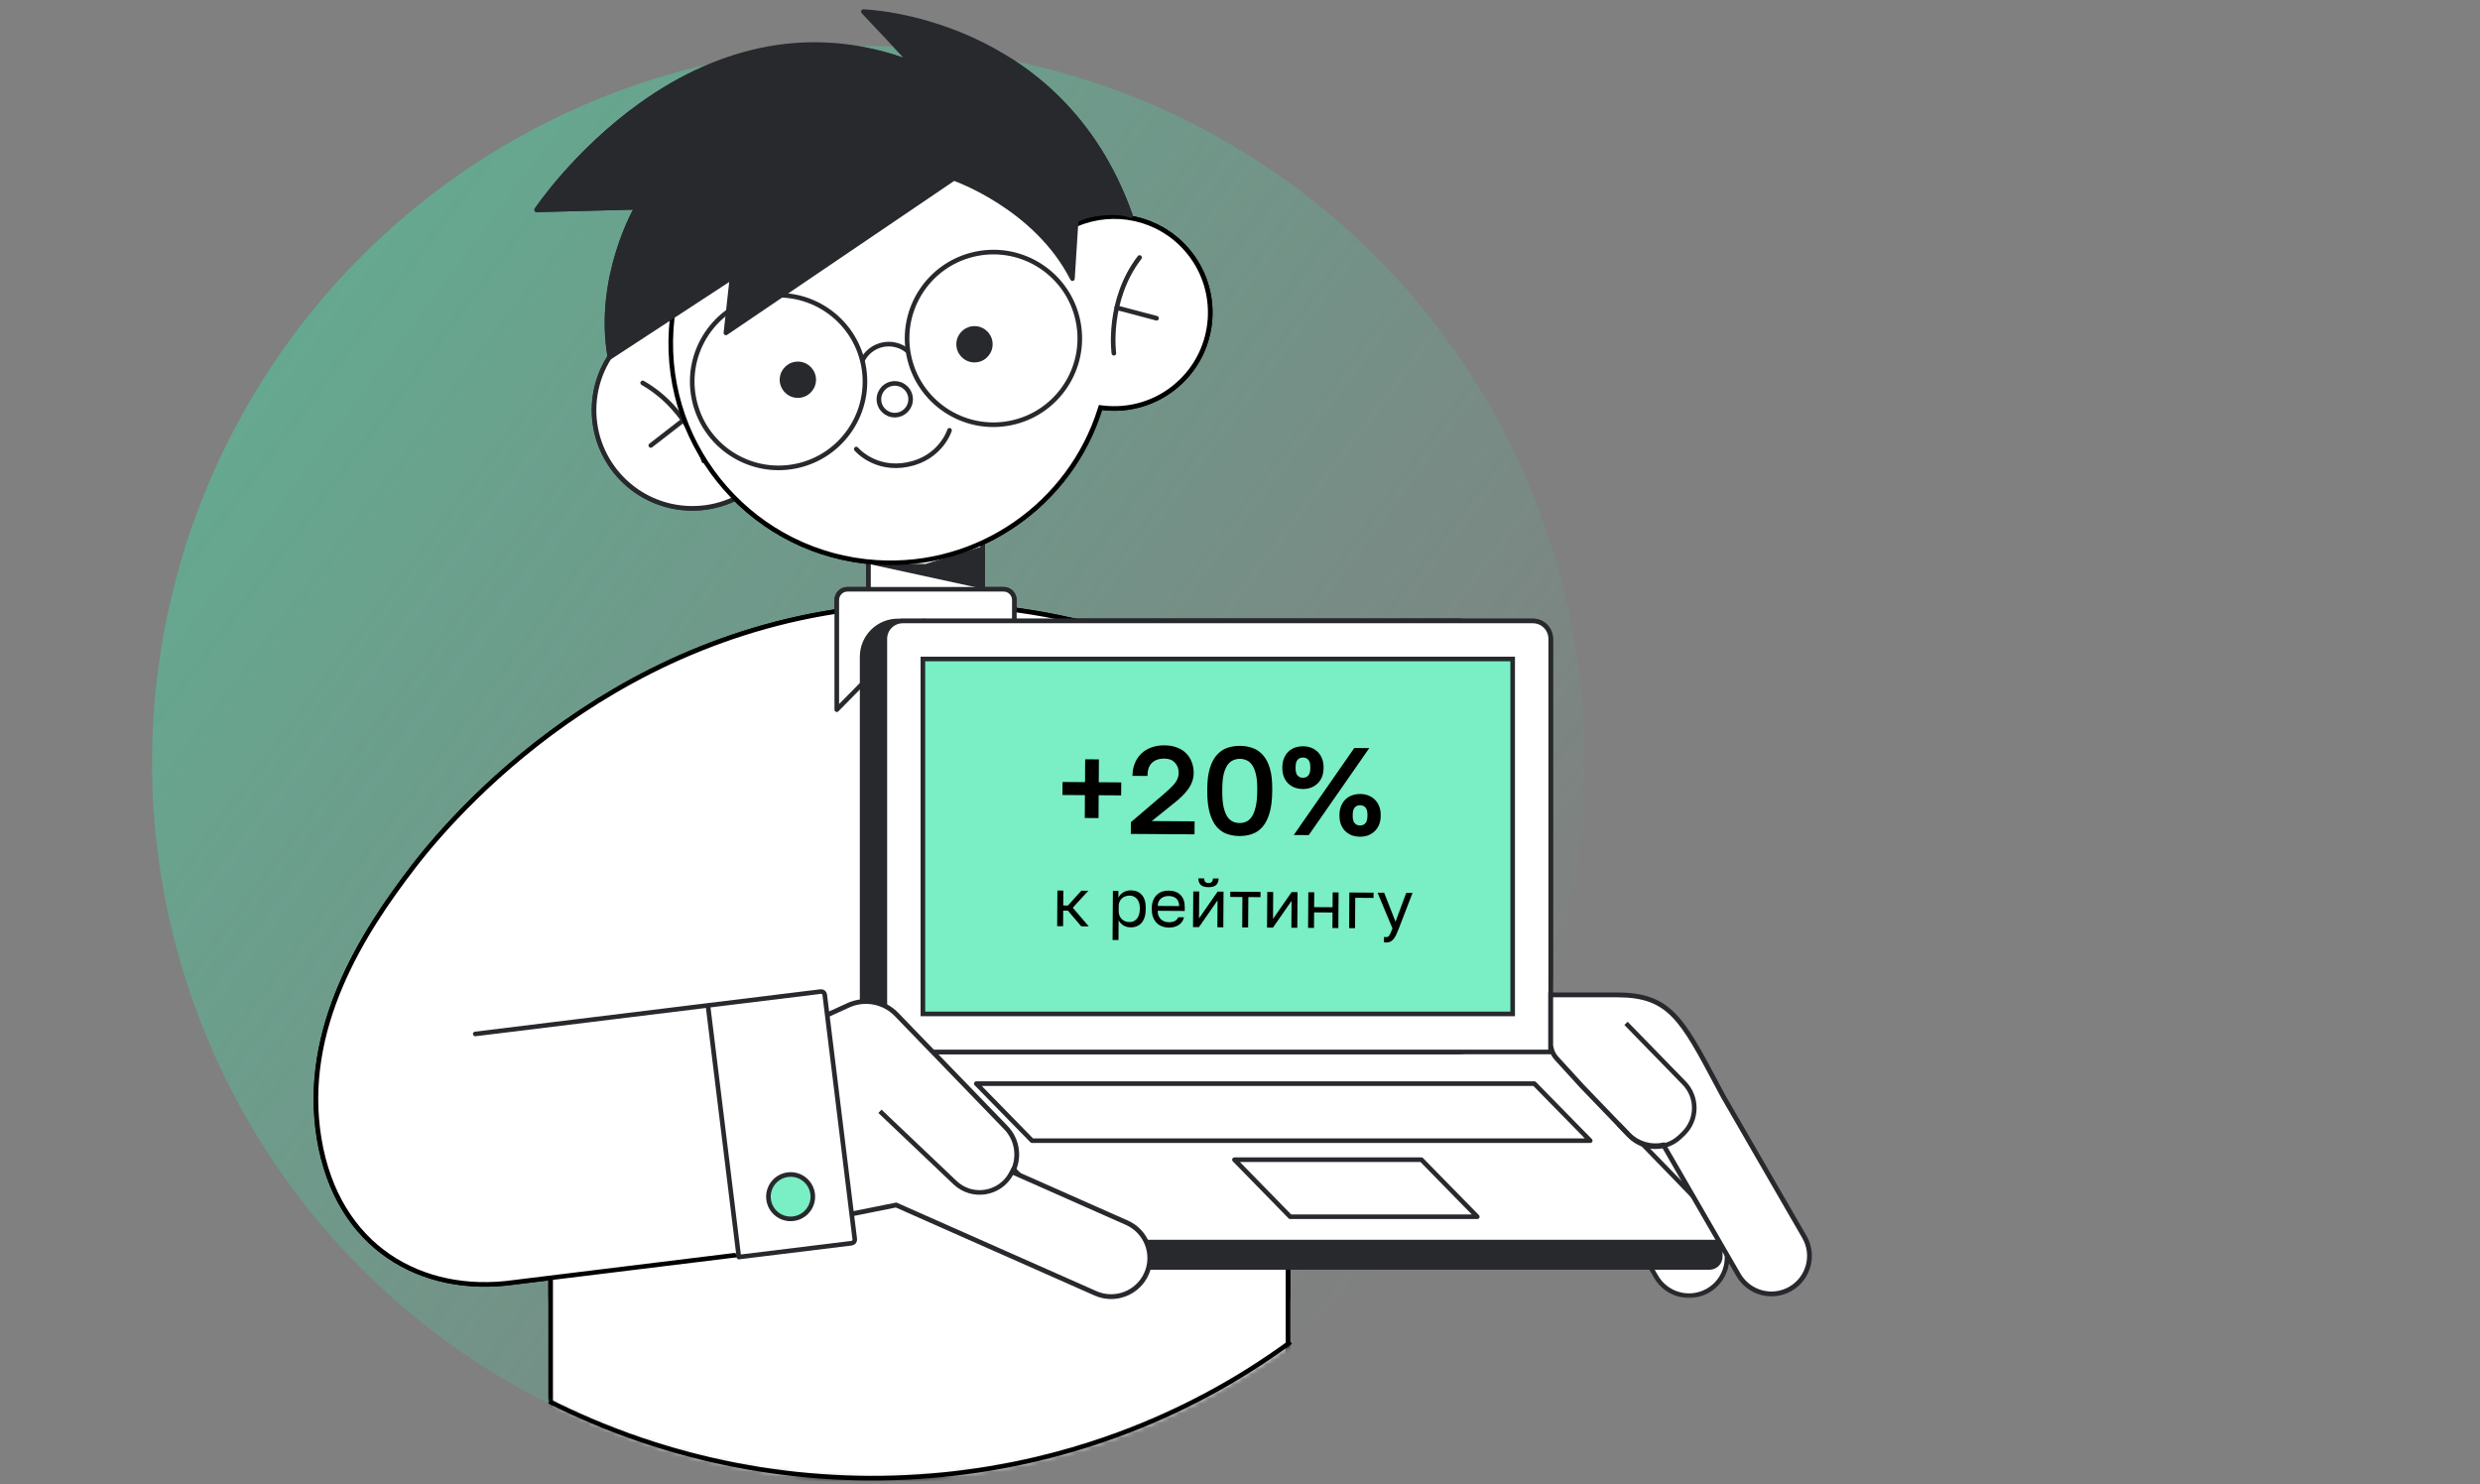
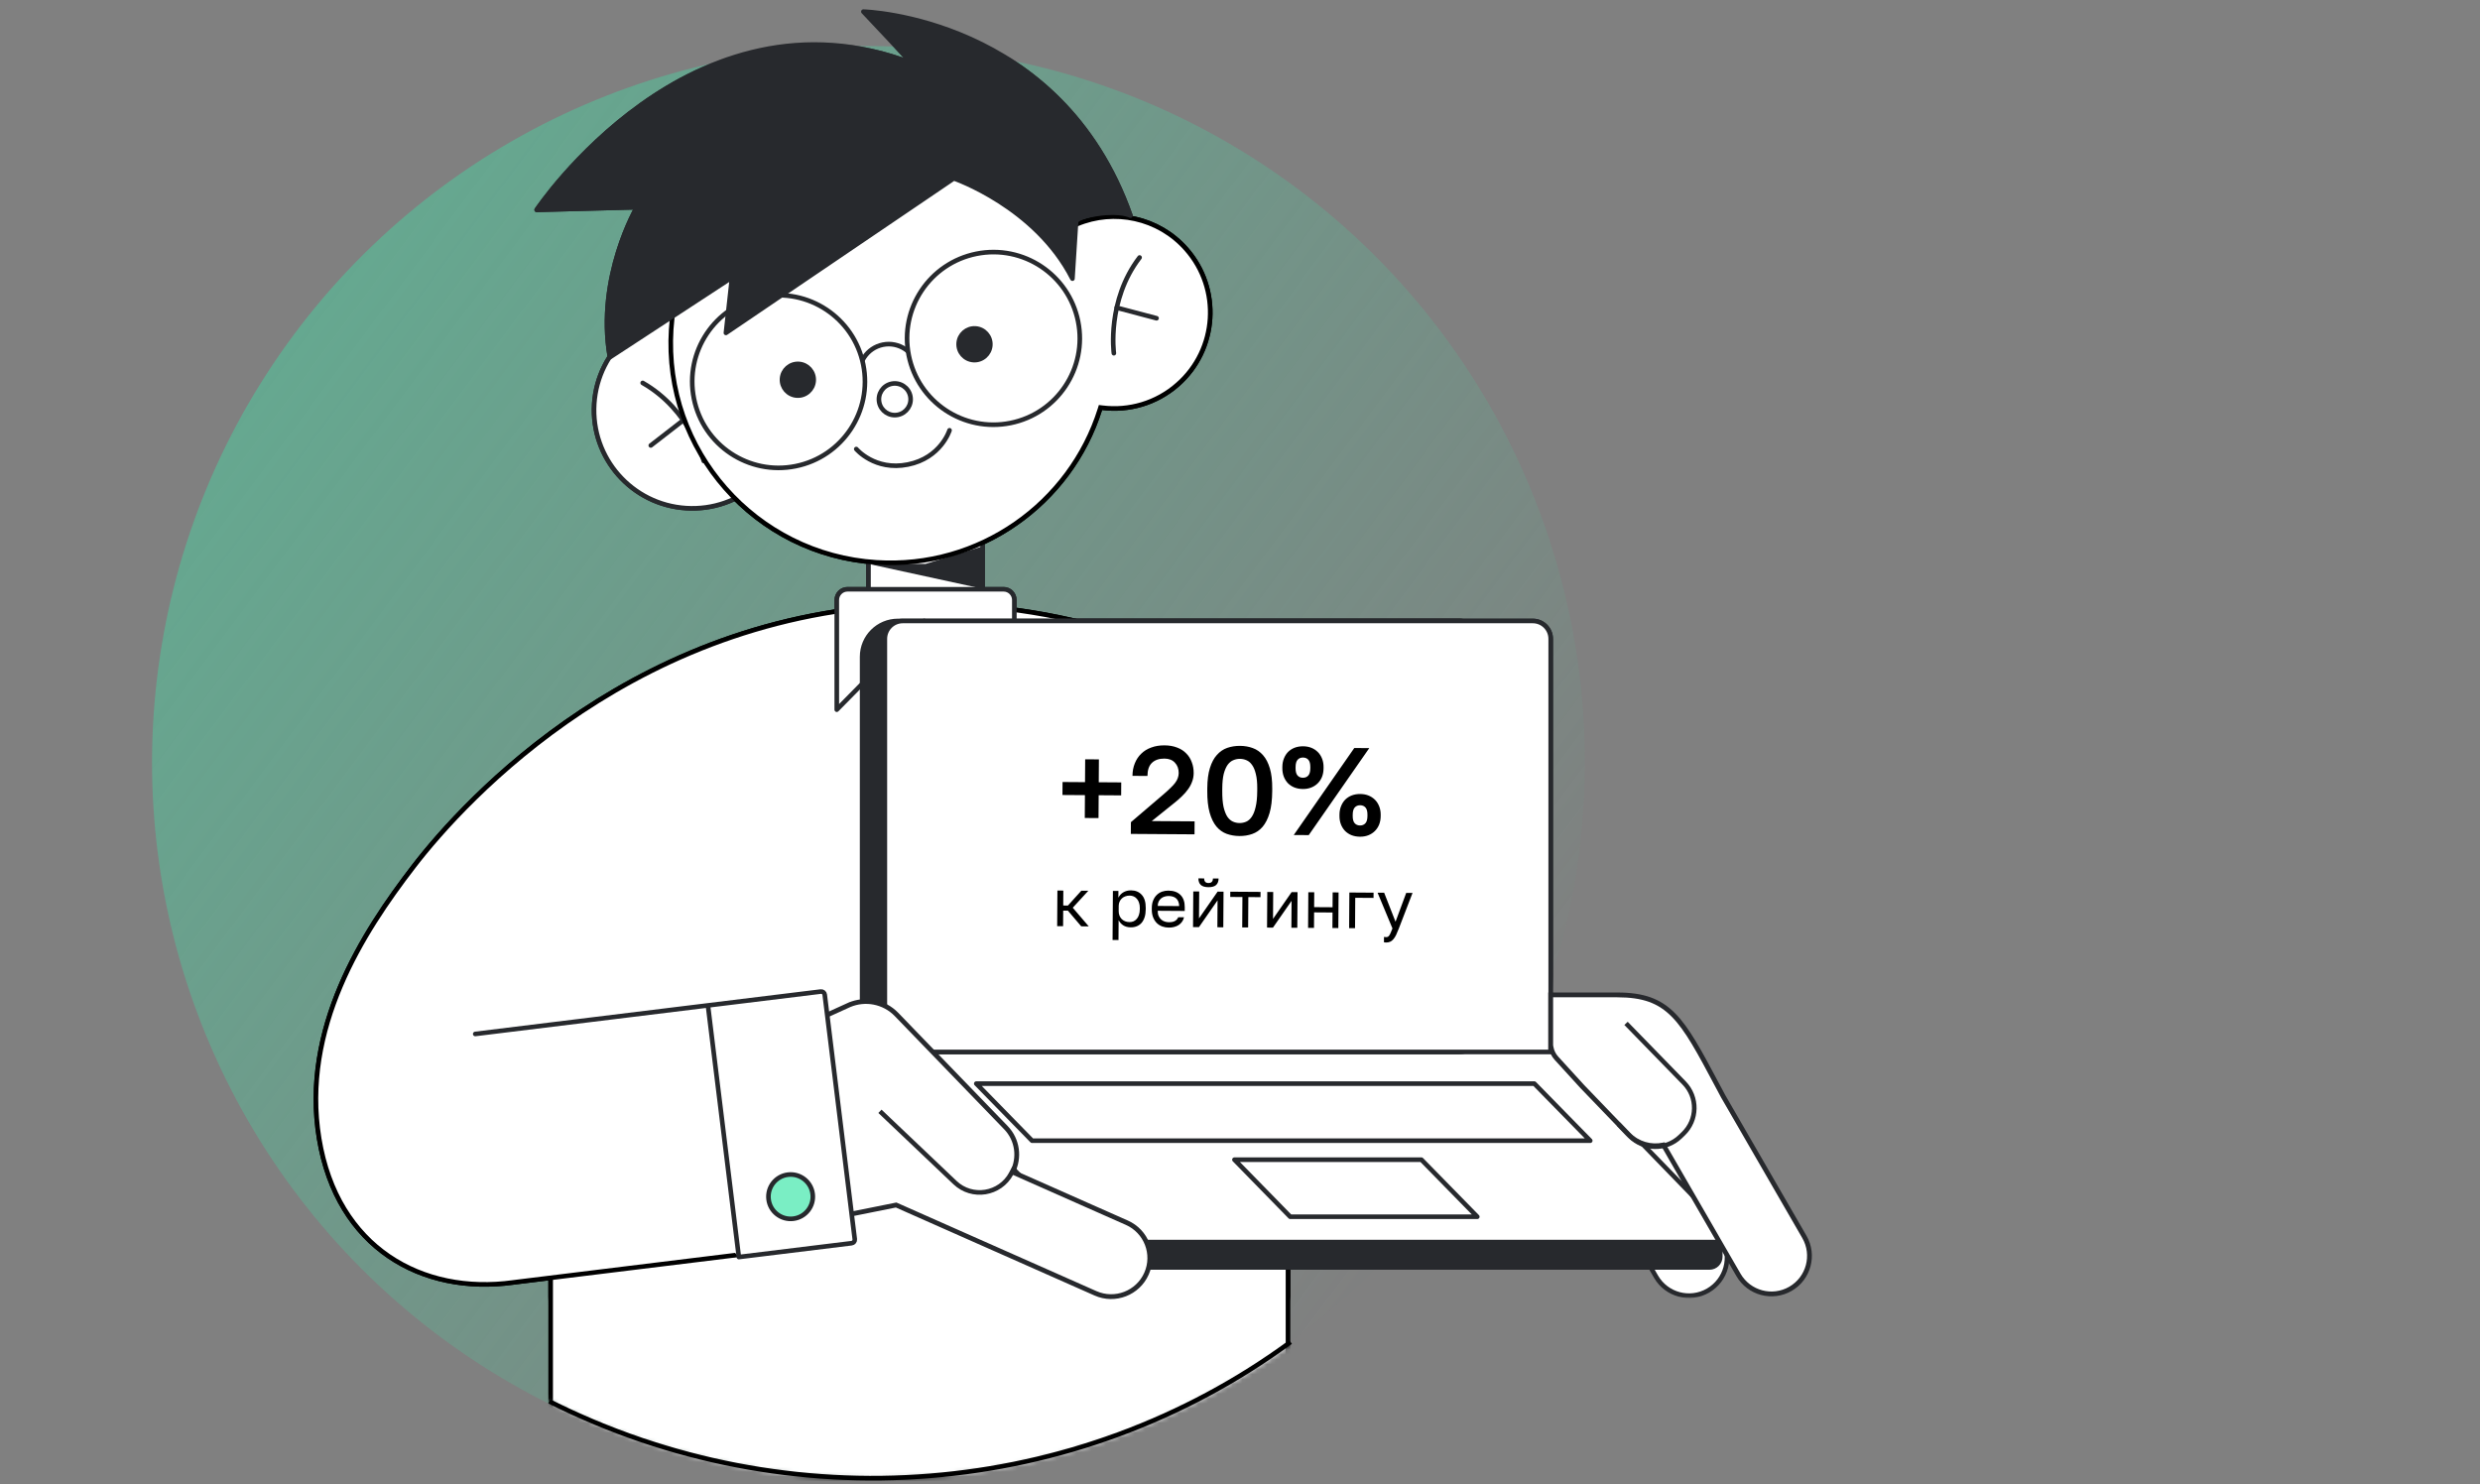
<svg xmlns="http://www.w3.org/2000/svg" width="508" height="304" viewBox="0 0 508 304" fill="none">
  <rect x="0" y="0" width="508" height="304" fill="#808080" stroke="none" />
  <circle cx="177.902" cy="156.195" r="146.757" transform="rotate(-143.327 177.902 156.195)" fill="url(#paint0_linear_218_1524)" fill-opacity="0.5" />
  <mask id="mask0_218_1524" style="mask-type:alpha" maskUnits="userSpaceOnUse" x="32" y="9" width="294" height="294">
    <circle cx="178.846" cy="156.195" r="146.757" fill="#D9D9D9" />
  </mask>
  <g mask="url(#mask0_218_1524)">
    <path d="M112.794 302.942V184.439H263.835V302.942H112.794Z" fill="white" stroke="black" stroke-width="0.944" />
    <path d="M340.352 232.315C338.199 228.589 333.433 227.313 329.705 229.464C325.977 231.615 324.7 236.379 326.852 240.105L339.22 261.515C341.372 265.241 346.139 266.517 349.867 264.366C353.595 262.215 354.872 257.451 352.72 253.725L340.352 232.315Z" fill="white" stroke="#27292D" stroke-width="0.944" />
    <path d="M189.59 98.634C183.133 98.634 177.898 103.866 177.898 110.319V123.302C177.898 129.756 183.133 134.987 189.59 134.987C196.046 134.987 201.281 129.756 201.281 123.302V110.319C201.281 103.866 196.046 98.634 189.59 98.634Z" fill="white" stroke="#27292D" stroke-width="0.944" />
    <path d="M201.365 120.623L177.898 115.513H189.59L201.365 111.885V120.623Z" fill="#27292D" />
    <path d="M105.119 262.697L105.113 262.698C95.793 263.982 86.78 262.212 79.645 257.338C72.516 252.469 67.222 244.474 65.374 233.227C61.678 210.721 74.256 191.098 84.744 177.471L84.37 177.183L84.744 177.471C95.207 163.876 131.099 124.292 189.594 123.774C247.998 123.258 307.717 163.061 307.977 232.555L196.718 236.435L196.653 236.437L196.591 236.457L172.41 244.195L172.038 244.314L172.085 244.702L173.236 254.073L173.236 254.073C173.254 254.215 173.153 254.346 173.009 254.364L105.9 262.598L105.899 262.599L105.119 262.697Z" fill="white" stroke="black" stroke-width="0.944" />
    <path d="M173.604 120.706H205.577C206.792 120.706 207.776 121.69 207.776 122.905V145.374L189.31 127.197L171.404 145.374V122.905C171.404 121.69 172.388 120.706 173.604 120.706Z" fill="white" stroke="#27292D" stroke-width="0.944" stroke-linejoin="round" />
    <path d="M140.541 104.089C151.639 104.794 161.207 96.374 161.912 85.282C162.617 74.19 154.192 64.627 143.095 63.922C131.997 63.217 122.429 71.638 121.724 82.73C121.019 93.821 129.443 103.384 140.541 104.089Z" fill="white" stroke="#27292D" stroke-width="0.944" />
    <path d="M144.154 94.435C144.154 94.435 141.317 83.935 131.646 78.436" stroke="#27292D" stroke-width="0.944" stroke-miterlimit="10" stroke-linecap="round" stroke-linejoin="round" />
    <path d="M133.307 91.247L139.972 86.082" stroke="#27292D" stroke-width="0.944" stroke-miterlimit="10" stroke-linecap="round" stroke-linejoin="round" />
    <path d="M225.816 83.524L225.426 83.476L225.308 83.851C219.239 103.133 200.623 116.539 179.535 115.2C154.735 113.624 135.909 92.255 137.485 67.469C139.061 42.683 160.441 23.867 185.24 25.442L185.27 24.971L185.24 25.442C199.951 26.376 212.559 34.273 220.055 45.719L220.27 46.047L220.632 45.895C228.205 42.719 237.273 44.535 243 51.035C250.175 59.181 249.386 71.599 241.236 78.771L241.532 79.108L241.235 78.771C236.841 82.639 231.205 84.192 225.816 83.524Z" fill="white" stroke="black" stroke-width="0.944" />
    <path d="M228.163 72.356C228.163 72.356 226.675 61.582 233.431 52.747" stroke="#27292D" stroke-width="0.944" stroke-miterlimit="10" stroke-linecap="round" stroke-linejoin="round" />
    <path d="M236.906 65.19L228.753 63.035" stroke="#27292D" stroke-width="0.944" stroke-miterlimit="10" stroke-linecap="round" stroke-linejoin="round" />
    <path d="M183.924 84.972C185.683 84.618 186.822 82.907 186.468 81.15C186.115 79.392 184.403 78.254 182.644 78.607C180.886 78.96 179.747 80.672 180.1 82.429C180.454 84.186 182.166 85.325 183.924 84.972Z" stroke="#27292D" stroke-width="0.944" />
    <path d="M187.947 75.318C187.291 72.061 184.119 69.951 180.859 70.605C177.601 71.26 175.49 74.431 176.145 77.689" stroke="#27292D" stroke-width="0.944" stroke-linecap="round" stroke-linejoin="round" />
    <path d="M162.971 95.493C172.549 93.569 178.753 84.249 176.828 74.677C174.903 65.103 165.578 58.903 156 60.827C146.422 62.751 140.218 72.071 142.143 81.644C144.068 91.217 153.393 97.418 162.971 95.493Z" fill="white" stroke="#27292D" stroke-width="0.944" />
    <path d="M206.981 86.653C216.558 84.728 222.762 75.409 220.837 65.836C218.912 56.263 209.587 50.062 200.009 51.986C190.432 53.91 184.228 63.23 186.152 72.803C188.078 82.376 197.402 88.577 206.981 86.653Z" fill="white" stroke="#27292D" stroke-width="0.944" />
    <path d="M199.407 73.76C201.197 73.874 202.74 72.515 202.854 70.726C202.967 68.937 201.609 67.395 199.819 67.281C198.029 67.168 196.486 68.526 196.372 70.315C196.258 72.104 197.617 73.646 199.407 73.76Z" fill="#27292D" stroke="#27292D" stroke-width="0.944" />
    <path d="M163.226 81.028C165.016 81.142 166.56 79.784 166.673 77.995C166.787 76.206 165.428 74.663 163.638 74.55C161.848 74.436 160.305 75.794 160.191 77.583C160.078 79.372 161.436 80.915 163.226 81.028Z" fill="#27292D" stroke="#27292D" stroke-width="0.944" />
    <path d="M194.5 88.144C194.5 88.144 192.755 93.792 185.973 95.154C179.19 96.517 175.397 91.982 175.397 91.982" stroke="#27292D" stroke-width="0.944" stroke-linecap="round" />
    <path d="M195.386 36.535L148.696 68.19L149.947 56.823L124.935 73.177C122.075 56.733 130.472 42.449 130.472 42.449L109.933 42.987C109.933 42.987 141.586 -4.473 186.831 12.98L176.856 2.384C176.856 2.384 217.208 3.436 231.56 44.172C231.56 44.172 229.673 43.141 225.078 43.76C220.483 44.379 220.417 45.416 220.417 45.416L219.676 57.077C212.154 42.289 195.386 36.535 195.386 36.535Z" fill="#27292D" stroke="#27292D" stroke-width="0.944" stroke-linecap="round" stroke-linejoin="round" />
    <path d="M186.511 225.59C184.261 223.265 185.909 219.378 189.146 219.378H312.944C313.816 219.378 314.659 219.689 315.323 220.255L352.372 251.836V257.428C352.372 258.642 351.387 259.627 350.173 259.627H221.021C220.028 259.627 219.077 259.224 218.387 258.511L186.511 225.59Z" fill="#27292D" stroke="#27292D" stroke-width="0.944" />
    <path d="M183.095 214.186H249.994H315.341C316.334 214.186 317.282 214.586 317.974 215.298L353.532 251.948C354.433 252.878 353.775 254.433 352.479 254.433H289.004H223.619C222.626 254.433 221.676 254.03 220.984 253.317L183.095 214.186Z" fill="white" stroke="#27292D" stroke-width="0.944" />
    <path d="M252.861 237.555H291.159L302.604 249.24H264.283L252.861 237.555Z" stroke="#27292D" stroke-width="0.944" stroke-linejoin="round" />
    <path d="M199.982 221.975H314.295L325.741 233.66H211.404L199.982 221.975Z" stroke="#27292D" stroke-width="0.944" stroke-linejoin="round" />
    <path d="M176.6 134.525C176.6 130.478 179.882 127.198 183.932 127.198H298.938C300.963 127.198 302.604 128.838 302.604 130.862V211.82C302.604 213.843 300.963 215.484 298.938 215.484H180.266C178.241 215.484 176.6 213.843 176.6 211.82V134.525Z" fill="#27292D" stroke="#27292D" stroke-width="0.944" />
    <path d="M181.25 130.862C181.25 128.838 182.892 127.198 184.915 127.198H313.981C316.005 127.198 317.646 128.838 317.646 130.862V215.484H181.983C181.578 215.484 181.25 215.156 181.25 214.751V130.862Z" fill="white" stroke="#27292D" stroke-width="0.944" />
    <path d="M189.044 134.988H249.448H309.853V207.694H249.448H189.044V134.988Z" fill="#7AEEC4" stroke="#27292D" stroke-width="0.944" />
    <path fill-rule="evenodd" clip-rule="evenodd" d="M207.401 240.091L230.816 250.461C234.812 252.232 236.617 256.905 234.846 260.9C233.074 264.895 228.399 266.698 224.402 264.928L183.559 246.838L173.377 248.884L162.16 211.212L173.57 206.022C173.702 205.958 173.835 205.897 173.969 205.84L173.983 205.834C177.21 204.471 181.074 205.148 183.643 207.806L206.046 230.988C208.46 233.486 208.901 237.162 207.401 240.091Z" fill="white" />
    <path d="M207.401 240.091L206.964 239.867L206.727 240.329L207.203 240.54L207.401 240.091ZM183.558 246.838L183.758 246.389L183.615 246.326L183.462 246.357L183.558 246.838ZM173.376 248.884L172.905 249.023L173.033 249.453L173.473 249.365L173.376 248.884ZM162.16 211.212L161.956 210.765L161.566 210.943L161.688 211.352L162.16 211.212ZM173.57 206.022L173.774 206.469L173.784 206.464L173.57 206.022ZM173.969 205.84L174.162 206.292L174.173 206.287L173.969 205.84ZM173.983 205.834L174.311 205.468L174.073 205.253L173.779 205.387L173.983 205.834ZM173.983 205.834L173.654 206.2L173.887 206.408L174.175 206.287L173.983 205.834ZM231.015 250.012L207.601 239.641L207.203 240.54L230.617 250.91L231.015 250.012ZM235.295 261.099C237.176 256.856 235.26 251.892 231.015 250.012L230.617 250.91C234.365 252.571 236.057 256.954 234.397 260.701L235.295 261.099ZM224.202 265.378C228.447 267.257 233.414 265.342 235.295 261.099L234.397 260.701C232.735 264.447 228.349 266.139 224.6 264.479L224.202 265.378ZM183.36 247.287L224.202 265.378L224.6 264.479L183.758 246.389L183.36 247.287ZM173.473 249.365L183.656 247.32L183.462 246.357L173.279 248.402L173.473 249.365ZM161.688 211.352L172.905 249.023L173.847 248.743L162.631 211.072L161.688 211.352ZM173.366 205.575L161.956 210.765L162.364 211.659L173.774 206.469L173.366 205.575ZM173.784 206.464C173.909 206.403 174.035 206.346 174.162 206.292L173.778 205.388C173.635 205.448 173.495 205.512 173.355 205.58L173.784 206.464ZM173.779 205.387L173.766 205.393L174.173 206.287L174.187 206.281L173.779 205.387ZM174.312 205.468H174.311L173.654 206.199V206.2L174.312 205.468ZM174.175 206.287C177.22 205 180.865 205.639 183.289 208.147L183.996 207.466C181.281 204.656 177.201 203.941 173.791 205.382L174.175 206.287ZM183.289 208.147L205.692 231.329L206.4 230.646L183.996 207.466L183.289 208.147ZM205.692 231.329C207.957 233.671 208.371 237.12 206.964 239.867L207.839 240.315C209.432 237.205 208.965 233.3 206.4 230.646L205.692 231.329Z" fill="#27292D" />
    <path d="M180.247 227.642L195.62 242.247C199.131 245.584 204.859 244.658 207.139 240.385L207.801 239.146" stroke="#27292D" stroke-width="0.944" />
    <path d="M168.983 203.726L170.487 215.873L172.08 228.746L173.674 241.619L175.179 253.767C175.228 254.167 174.94 254.533 174.535 254.582L151.275 257.415C146.455 251.649 138.509 249.72 133.576 245.702C128.946 241.932 125.123 242.902 124.335 236.54L123.852 232.638C122.225 219.496 131.648 207.535 144.899 205.921L168.16 203.089C168.565 203.039 168.933 203.325 168.983 203.726Z" fill="white" />
-     <path d="M145.014 205.949L168.118 203.114C168.521 203.065 168.887 203.351 168.936 203.752L170.429 215.911L172.012 228.798L173.595 241.684L175.09 253.843C175.139 254.244 174.853 254.61 174.451 254.659L151.347 257.495L145.014 205.949ZM145.014 205.949C145.014 205.949 130.489 207.732 121.182 208.874L115.224 209.605L109.266 210.336L97.35 211.798" stroke="#27292D" stroke-width="0.944" stroke-linecap="round" stroke-linejoin="round" />
    <path d="M157.44 245.686C157.746 248.177 160.014 249.948 162.506 249.642C164.999 249.336 166.771 247.069 166.465 244.578C166.159 242.088 163.89 240.316 161.398 240.622C158.906 240.928 157.133 243.195 157.44 245.686Z" fill="#7AEEC4" stroke="#27292D" stroke-width="0.944" />
    <path fill-rule="evenodd" clip-rule="evenodd" d="M317.646 213.761V214.551H317.719C317.87 215.374 318.248 216.143 318.819 216.768L324.132 222.59L333.5 232.329C335.434 234.339 338.191 235.083 340.733 234.54L356.107 261.154C358.259 264.88 363.026 266.157 366.754 264.005C370.482 261.855 371.759 257.09 369.607 253.365L352.968 224.561C352.537 223.753 352.122 222.972 351.72 222.22C344.495 208.635 341.922 203.799 331.278 203.799H317.646V213.729C317.646 213.733 317.646 213.739 317.646 213.745C317.646 213.75 317.646 213.756 317.646 213.761Z" fill="white" />
    <path d="M317.646 214.551H317.154V215.043H317.646V214.551ZM317.646 213.761H318.138V213.76L317.646 213.761ZM317.719 214.551L318.203 214.463L318.129 214.059H317.719V214.551ZM324.132 222.59L323.769 222.922L323.778 222.931L324.132 222.59ZM340.733 234.539L341.159 234.294L340.98 233.985L340.63 234.059L340.733 234.539ZM352.968 224.561L352.534 224.791L352.538 224.799L352.542 224.806L352.968 224.561ZM317.646 203.798V203.307H317.154V203.798H317.646ZM317.646 213.728L318.138 213.731V213.728H317.646ZM318.138 214.551V213.761H317.154V214.551H318.138ZM317.719 214.059H317.646V215.043H317.719V214.059ZM317.235 214.639C317.402 215.552 317.822 216.406 318.455 217.099L319.182 216.437C318.673 215.881 318.337 215.195 318.203 214.463L317.235 214.639ZM318.455 217.099L323.769 222.922L324.496 222.259L319.182 216.437L318.455 217.099ZM323.778 222.931L333.146 232.67L333.855 231.987L324.487 222.25L323.778 222.931ZM333.146 232.67C335.202 234.807 338.134 235.597 340.835 235.02L340.63 234.059C338.247 234.568 335.666 233.87 333.855 231.987L333.146 232.67ZM340.307 234.785L355.681 261.4L356.533 260.908L341.159 234.294L340.307 234.785ZM355.681 261.4C357.969 265.361 363.037 266.718 366.999 264.431L366.508 263.579C363.015 265.595 358.549 264.399 356.533 260.908L355.681 261.4ZM366.999 264.431C370.962 262.145 372.32 257.08 370.032 253.119L369.181 253.611C371.197 257.101 370 261.565 366.508 263.579L366.999 264.431ZM370.032 253.119L353.394 224.315L352.542 224.806L369.181 253.611L370.032 253.119ZM351.286 222.45C351.687 223.204 352.102 223.984 352.534 224.791L353.401 224.329C352.97 223.522 352.555 222.741 352.155 221.989L351.286 222.45ZM331.277 204.29C336.507 204.29 339.671 205.47 342.431 208.26C345.245 211.104 347.658 215.629 351.286 222.45L352.155 221.989C348.557 215.225 346.07 210.54 343.13 207.569C340.138 204.545 336.694 203.307 331.277 203.307V204.29ZM317.646 204.29H331.277V203.307H317.646V204.29ZM318.138 213.728V203.798H317.154V213.728H318.138ZM317.154 213.727C317.154 213.732 317.154 213.738 317.154 213.745H318.138C318.138 213.74 318.138 213.735 318.138 213.731L317.154 213.727ZM317.154 213.745C317.154 213.751 317.154 213.757 317.154 213.763L318.138 213.76C318.138 213.755 318.138 213.75 318.138 213.745H317.154Z" fill="#27292D" />
    <path d="M227.545 164.039L224.241 164.017L224.254 162.108L227.558 162.13L227.581 158.77L229.6 158.784L229.578 162.144L232.882 162.166L232.869 164.075L229.565 164.053L229.542 167.412L227.523 167.399L227.545 164.039ZM234.304 168.014L239.123 163.897C239.517 163.557 239.85 163.253 240.121 162.986C240.404 162.718 240.632 162.469 240.805 162.238C240.99 161.994 241.12 161.756 241.195 161.524C241.283 161.292 241.327 161.048 241.329 160.791C241.333 160.167 241.147 159.657 240.77 159.263C240.405 158.869 239.893 158.67 239.232 158.665C238.448 158.66 237.835 158.87 237.391 159.296C236.96 159.709 236.742 160.35 236.736 161.219L234.533 161.204C234.537 160.531 234.652 159.92 234.876 159.37C235.1 158.809 235.415 158.334 235.822 157.945C236.228 157.544 236.72 157.241 237.296 157.037C237.873 156.82 238.523 156.715 239.245 156.719C239.942 156.724 240.56 156.832 241.097 157.044C241.634 157.243 242.079 157.528 242.431 157.898C242.796 158.255 243.069 158.685 243.249 159.188C243.441 159.679 243.536 160.218 243.532 160.806C243.529 161.246 243.453 161.662 243.303 162.053C243.166 162.443 242.967 162.815 242.708 163.169C242.461 163.522 242.159 163.869 241.801 164.209C241.456 164.549 241.075 164.883 240.656 165.211L237.371 167.851L243.668 167.893L243.655 169.803L234.292 169.739L234.304 168.014ZM250.26 170.049C249.587 170.045 248.957 169.936 248.371 169.724C247.797 169.512 247.298 169.154 246.873 168.649C246.448 168.132 246.116 167.451 245.877 166.605C245.638 165.746 245.522 164.675 245.531 163.39L245.534 163.022C245.541 161.835 245.671 160.845 245.921 160.051C246.171 159.245 246.512 158.604 246.943 158.13C247.375 157.643 247.879 157.298 248.456 157.094C249.045 156.89 249.676 156.79 250.349 156.794C251.022 156.799 251.645 156.907 252.219 157.119C252.805 157.331 253.311 157.683 253.736 158.176C254.161 158.656 254.493 159.301 254.733 160.11C254.972 160.907 255.088 161.9 255.08 163.087L255.077 163.454C255.069 164.739 254.939 165.809 254.689 166.664C254.438 167.507 254.097 168.184 253.665 168.695C253.234 169.194 252.723 169.546 252.135 169.75C251.558 169.954 250.933 170.054 250.26 170.049ZM250.273 168.14C250.615 168.142 250.94 168.077 251.247 167.945C251.554 167.812 251.825 167.575 252.06 167.234C252.307 166.881 252.5 166.399 252.638 165.788C252.789 165.177 252.868 164.394 252.874 163.439L252.877 163.072C252.883 162.215 252.814 161.505 252.671 160.941C252.54 160.377 252.353 159.929 252.111 159.597C251.88 159.265 251.613 159.037 251.308 158.912C251.002 158.775 250.679 158.706 250.336 158.704C249.993 158.701 249.668 158.766 249.362 158.899C249.055 159.019 248.778 159.244 248.531 159.573C248.296 159.902 248.103 160.347 247.953 160.909C247.814 161.471 247.742 162.181 247.737 163.037L247.734 163.404C247.728 164.359 247.79 165.143 247.92 165.756C248.063 166.369 248.25 166.853 248.48 167.21C248.722 167.554 248.996 167.795 249.301 167.931C249.606 168.068 249.93 168.138 250.273 168.14ZM267.143 157.11L269.346 157.125L260.448 169.916L258.245 169.901L267.143 157.11ZM259.576 163.136C259.123 163.132 258.707 163.056 258.329 162.907C257.962 162.757 257.646 162.547 257.378 162.276C257.123 162.005 256.923 161.686 256.779 161.317C256.634 160.937 256.564 160.52 256.567 160.068L256.568 159.884C256.571 159.431 256.647 159.022 256.797 158.655C256.946 158.277 257.15 157.954 257.409 157.687C257.68 157.419 258 157.213 258.368 157.069C258.748 156.924 259.165 156.854 259.618 156.857C260.07 156.86 260.48 156.936 260.846 157.086C261.212 157.235 261.529 157.445 261.797 157.716C262.064 157.987 262.27 158.313 262.414 158.693C262.559 159.062 262.629 159.472 262.626 159.925L262.625 160.108C262.622 160.561 262.546 160.977 262.396 161.355C262.247 161.722 262.037 162.038 261.766 162.306C261.495 162.573 261.175 162.779 260.807 162.924C260.439 163.068 260.028 163.139 259.576 163.136ZM259.587 161.483C259.917 161.485 260.181 161.377 260.378 161.158C260.576 160.939 260.676 160.585 260.679 160.095L260.68 159.912C260.684 159.422 260.588 159.067 260.394 158.845C260.199 158.623 259.937 158.511 259.607 158.509C259.276 158.507 259.012 158.615 258.815 158.834C258.618 159.053 258.517 159.408 258.514 159.897L258.513 160.081C258.51 160.57 258.605 160.926 258.799 161.147C258.994 161.369 259.256 161.481 259.587 161.483ZM267.974 170.15C267.521 170.147 267.105 170.071 266.727 169.922C266.361 169.772 266.044 169.562 265.776 169.291C265.521 169.02 265.321 168.7 265.177 168.332C265.033 167.952 264.962 167.535 264.965 167.082L264.966 166.899C264.969 166.446 265.046 166.037 265.195 165.67C265.344 165.292 265.548 164.969 265.807 164.701C266.078 164.434 266.398 164.228 266.766 164.084C267.146 163.939 267.563 163.869 268.016 163.872C268.469 163.875 268.878 163.951 269.244 164.1C269.611 164.25 269.927 164.46 270.195 164.731C270.462 165.002 270.668 165.328 270.813 165.708C270.957 166.076 271.028 166.487 271.025 166.94L271.023 167.123C271.02 167.576 270.944 167.992 270.795 168.37C270.645 168.736 270.435 169.053 270.164 169.321C269.893 169.588 269.573 169.794 269.205 169.938C268.837 170.083 268.427 170.153 267.974 170.15ZM267.985 168.498C268.315 168.5 268.579 168.392 268.776 168.173C268.974 167.954 269.074 167.6 269.077 167.11L269.079 166.927C269.082 166.437 268.986 166.081 268.792 165.86C268.598 165.638 268.335 165.526 268.005 165.524C267.674 165.522 267.41 165.63 267.213 165.849C267.016 166.068 266.916 166.422 266.912 166.912L266.911 167.096C266.908 167.585 267.003 167.941 267.198 168.162C267.392 168.384 267.654 168.496 267.985 168.498ZM223.503 177.427L224.373 177.433L224.358 179.628L225.05 179.633L227.022 177.451L228.05 177.458L225.76 179.954L228.114 182.698L227.007 182.691L225.045 180.384L224.353 180.379L224.338 182.673L223.468 182.667L223.503 177.427ZM231.661 177.483L232.471 177.488L232.465 178.477C232.645 178.128 232.894 177.863 233.211 177.681C233.535 177.492 233.908 177.399 234.33 177.402C234.989 177.406 235.515 177.627 235.908 178.065C236.3 178.496 236.493 179.136 236.488 179.987L236.486 180.184C236.483 180.632 236.428 181.024 236.32 181.36C236.213 181.688 236.063 181.964 235.87 182.187C235.677 182.403 235.446 182.566 235.175 182.677C234.91 182.787 234.617 182.841 234.294 182.839C233.846 182.836 233.471 182.734 233.169 182.534C232.874 182.335 232.651 182.086 232.502 181.789L232.482 184.705L231.612 184.699L231.661 177.483ZM234.101 182.066C234.312 182.068 234.51 182.029 234.695 181.952C234.88 181.867 235.039 181.746 235.172 181.589C235.312 181.432 235.418 181.235 235.492 180.998C235.573 180.761 235.614 180.488 235.617 180.178L235.618 179.981C235.62 179.697 235.582 179.443 235.504 179.219C235.433 178.994 235.329 178.806 235.192 178.653C235.061 178.494 234.904 178.374 234.72 178.294C234.536 178.214 234.338 178.173 234.127 178.171C233.89 178.17 233.672 178.208 233.474 178.286C233.276 178.357 233.107 178.461 232.968 178.599C232.829 178.729 232.719 178.887 232.638 179.071C232.558 179.255 232.517 179.452 232.516 179.663L232.511 180.454C232.509 180.691 232.547 180.909 232.625 181.107C232.703 181.305 232.81 181.474 232.948 181.614C233.085 181.753 233.252 181.863 233.45 181.943C233.647 182.024 233.864 182.065 234.101 182.066ZM239.881 182.876C239.545 182.874 239.226 182.819 238.924 182.712C238.621 182.604 238.355 182.441 238.126 182.222C237.897 181.996 237.714 181.715 237.578 181.378C237.442 181.041 237.375 180.645 237.378 180.19L237.38 179.993C237.383 179.558 237.451 179.182 237.585 178.867C237.719 178.545 237.895 178.279 238.114 178.07C238.34 177.854 238.598 177.694 238.889 177.591C239.186 177.487 239.496 177.437 239.819 177.439C240.59 177.444 241.185 177.659 241.604 178.083C242.023 178.508 242.23 179.106 242.225 179.877L242.221 180.431L238.247 180.404C238.245 180.713 238.293 180.974 238.39 181.186C238.487 181.397 238.615 181.569 238.772 181.702C238.929 181.835 239.103 181.932 239.294 181.993C239.491 182.053 239.689 182.084 239.887 182.086C240.282 182.088 240.586 182.024 240.797 181.894C241.016 181.764 241.172 181.583 241.266 181.353L242.116 181.359C242.061 181.609 241.964 181.829 241.825 182.02C241.692 182.21 241.526 182.37 241.327 182.501C241.135 182.624 240.914 182.719 240.663 182.783C240.419 182.847 240.158 182.878 239.881 182.876ZM239.863 178.23C239.659 178.229 239.461 178.257 239.269 178.315C239.078 178.366 238.906 178.454 238.754 178.578C238.608 178.696 238.488 178.847 238.395 179.031C238.301 179.215 238.253 179.435 238.252 179.692L241.405 179.713C241.4 179.443 241.356 179.215 241.271 179.03C241.194 178.839 241.086 178.686 240.948 178.573C240.811 178.454 240.646 178.367 240.456 178.313C240.271 178.259 240.074 178.231 239.863 178.23ZM243.477 177.562L244.347 177.568L244.32 181.522L247.055 177.586L247.925 177.592L247.89 182.832L247.02 182.826L247.047 178.872L244.311 182.807L243.442 182.802L243.477 177.562ZM245.705 176.935C245.191 176.931 244.816 176.82 244.58 176.601C244.345 176.375 244.228 176.055 244.231 175.64L245.081 175.645C245.078 176.094 245.287 176.319 245.709 176.322C246.144 176.325 246.363 176.102 246.366 175.654L247.197 175.66C247.194 176.075 247.073 176.394 246.834 176.616C246.596 176.832 246.219 176.938 245.705 176.935ZM250.701 178.382L248.912 178.37L248.917 177.599L253.365 177.629L253.36 178.4L251.571 178.388L251.541 182.856L250.671 182.85L250.701 178.382ZM254.356 177.636L255.226 177.642L255.2 181.596L257.935 177.66L258.805 177.666L258.77 182.905L257.9 182.899L257.926 178.945L255.191 182.881L254.321 182.875L254.356 177.636ZM260.39 177.676L261.26 177.682L261.245 179.867L263.954 179.885L263.968 177.701L264.838 177.706L264.803 182.946L263.933 182.94L263.949 180.656L261.24 180.638L261.225 182.922L260.355 182.916L260.39 177.676ZM266.423 177.717L269.982 177.741L269.977 178.512L267.288 178.494L267.258 182.962L266.388 182.956L266.423 177.717ZM271.806 185.069C271.707 185.068 271.609 185.058 271.51 185.037L271.515 184.247C271.614 184.267 271.713 184.278 271.812 184.278C271.91 184.279 271.996 184.263 272.069 184.23C272.142 184.198 272.211 184.136 272.278 184.044C272.344 183.952 272.414 183.821 272.488 183.65C272.568 183.486 272.659 183.269 272.759 182.999L270.57 177.745L271.539 177.752L273.211 182.014L274.781 177.774L275.711 177.78L273.698 183.006C273.558 183.374 273.424 183.689 273.297 183.952C273.17 184.215 273.033 184.428 272.887 184.592C272.748 184.762 272.592 184.883 272.42 184.955C272.248 185.032 272.044 185.071 271.806 185.069Z" fill="black" />
  </g>
  <mask id="mask1_218_1524" style="mask-type:alpha" maskUnits="userSpaceOnUse" x="18" y="-20" width="369" height="287">
    <rect x="18.875" y="-19.82" width="368.073" height="285.965" fill="#D9D9D9" />
  </mask>
  <g mask="url(#mask1_218_1524)">
    <path d="M112.794 302.942V184.439H263.835V302.942H112.794Z" fill="white" stroke="black" stroke-width="0.944" />
    <path d="M340.352 232.315C338.199 228.589 333.433 227.313 329.705 229.464C325.977 231.615 324.7 236.379 326.852 240.105L339.22 261.515C341.372 265.241 346.139 266.517 349.867 264.366C353.595 262.215 354.872 257.451 352.72 253.725L340.352 232.315Z" fill="white" stroke="#27292D" stroke-width="0.944" />
    <path d="M189.59 98.634C183.133 98.634 177.898 103.866 177.898 110.319V123.302C177.898 129.756 183.133 134.987 189.59 134.987C196.046 134.987 201.281 129.756 201.281 123.302V110.319C201.281 103.866 196.046 98.634 189.59 98.634Z" fill="white" stroke="#27292D" stroke-width="0.944" />
    <path d="M201.365 120.623L177.898 115.513H189.59L201.365 111.885V120.623Z" fill="#27292D" />
    <path d="M105.119 262.697L105.113 262.698C95.793 263.982 86.78 262.212 79.645 257.338C72.516 252.469 67.222 244.474 65.374 233.227C61.678 210.721 74.256 191.098 84.744 177.471L84.37 177.183L84.744 177.471C95.207 163.876 131.099 124.292 189.594 123.774C247.998 123.258 307.717 163.061 307.977 232.555L196.718 236.435L196.653 236.437L196.591 236.457L172.41 244.195L172.038 244.314L172.085 244.702L173.236 254.073L173.236 254.073C173.254 254.215 173.153 254.346 173.009 254.364L105.9 262.598L105.899 262.599L105.119 262.697Z" fill="white" stroke="black" stroke-width="0.944" />
    <path d="M173.604 120.706H205.577C206.792 120.706 207.776 121.69 207.776 122.905V145.374L189.31 127.197L171.404 145.374V122.905C171.404 121.69 172.388 120.706 173.604 120.706Z" fill="white" stroke="#27292D" stroke-width="0.944" stroke-linejoin="round" />
    <path d="M140.541 104.089C151.639 104.794 161.207 96.374 161.912 85.282C162.617 74.19 154.192 64.627 143.095 63.922C131.997 63.217 122.429 71.638 121.724 82.73C121.019 93.821 129.443 103.384 140.541 104.089Z" fill="white" stroke="#27292D" stroke-width="0.944" />
    <path d="M144.154 94.435C144.154 94.435 141.317 83.935 131.646 78.436" stroke="#27292D" stroke-width="0.944" stroke-miterlimit="10" stroke-linecap="round" stroke-linejoin="round" />
    <path d="M133.307 91.247L139.972 86.082" stroke="#27292D" stroke-width="0.944" stroke-miterlimit="10" stroke-linecap="round" stroke-linejoin="round" />
    <path d="M225.816 83.524L225.426 83.476L225.308 83.851C219.239 103.133 200.623 116.539 179.535 115.2C154.735 113.624 135.909 92.255 137.485 67.469C139.061 42.683 160.441 23.867 185.24 25.442L185.27 24.971L185.24 25.442C199.951 26.376 212.559 34.273 220.055 45.719L220.27 46.047L220.632 45.895C228.205 42.719 237.273 44.535 243 51.035C250.175 59.181 249.386 71.599 241.236 78.771L241.532 79.108L241.235 78.771C236.841 82.639 231.205 84.192 225.816 83.524Z" fill="white" stroke="black" stroke-width="0.944" />
    <path d="M228.163 72.356C228.163 72.356 226.675 61.582 233.431 52.747" stroke="#27292D" stroke-width="0.944" stroke-miterlimit="10" stroke-linecap="round" stroke-linejoin="round" />
    <path d="M236.906 65.19L228.753 63.035" stroke="#27292D" stroke-width="0.944" stroke-miterlimit="10" stroke-linecap="round" stroke-linejoin="round" />
    <path d="M183.924 84.972C185.683 84.618 186.822 82.907 186.468 81.15C186.115 79.392 184.403 78.254 182.644 78.607C180.886 78.96 179.747 80.672 180.1 82.429C180.454 84.186 182.166 85.325 183.924 84.972Z" stroke="#27292D" stroke-width="0.944" />
    <path d="M187.947 75.318C187.291 72.061 184.119 69.951 180.859 70.605C177.601 71.26 175.49 74.431 176.145 77.689" stroke="#27292D" stroke-width="0.944" stroke-linecap="round" stroke-linejoin="round" />
    <path d="M162.971 95.493C172.549 93.569 178.753 84.249 176.828 74.677C174.903 65.103 165.578 58.903 156 60.827C146.422 62.751 140.218 72.071 142.143 81.644C144.068 91.217 153.393 97.418 162.971 95.493Z" fill="white" stroke="#27292D" stroke-width="0.944" />
    <path d="M206.981 86.653C216.558 84.728 222.762 75.409 220.837 65.836C218.912 56.263 209.587 50.062 200.009 51.986C190.432 53.91 184.228 63.23 186.152 72.803C188.078 82.376 197.402 88.577 206.981 86.653Z" fill="white" stroke="#27292D" stroke-width="0.944" />
    <path d="M199.407 73.76C201.197 73.874 202.74 72.515 202.854 70.726C202.967 68.937 201.609 67.395 199.819 67.281C198.029 67.168 196.486 68.526 196.372 70.315C196.258 72.104 197.617 73.646 199.407 73.76Z" fill="#27292D" stroke="#27292D" stroke-width="0.944" />
    <path d="M163.226 81.028C165.016 81.142 166.56 79.784 166.673 77.995C166.787 76.206 165.428 74.663 163.638 74.55C161.848 74.436 160.305 75.794 160.191 77.583C160.078 79.372 161.436 80.915 163.226 81.028Z" fill="#27292D" stroke="#27292D" stroke-width="0.944" />
    <path d="M194.5 88.144C194.5 88.144 192.755 93.792 185.973 95.154C179.19 96.517 175.397 91.982 175.397 91.982" stroke="#27292D" stroke-width="0.944" stroke-linecap="round" />
    <path d="M195.386 36.535L148.696 68.19L149.947 56.823L124.935 73.177C122.075 56.733 130.472 42.449 130.472 42.449L109.933 42.987C109.933 42.987 141.586 -4.473 186.831 12.98L176.856 2.384C176.856 2.384 217.208 3.436 231.56 44.172C231.56 44.172 229.673 43.141 225.078 43.76C220.483 44.379 220.417 45.416 220.417 45.416L219.676 57.077C212.154 42.289 195.386 36.535 195.386 36.535Z" fill="#27292D" stroke="#27292D" stroke-width="0.944" stroke-linecap="round" stroke-linejoin="round" />
    <path d="M186.511 225.59C184.261 223.265 185.909 219.378 189.146 219.378H312.944C313.816 219.378 314.659 219.689 315.323 220.255L352.372 251.836V257.428C352.372 258.642 351.387 259.627 350.173 259.627H221.021C220.028 259.627 219.077 259.224 218.387 258.511L186.511 225.59Z" fill="#27292D" stroke="#27292D" stroke-width="0.944" />
    <path d="M183.095 214.186H249.994H315.341C316.334 214.186 317.282 214.586 317.974 215.298L353.532 251.948C354.433 252.878 353.775 254.433 352.479 254.433H289.004H223.619C222.626 254.433 221.676 254.03 220.984 253.317L183.095 214.186Z" fill="white" stroke="#27292D" stroke-width="0.944" />
    <path d="M252.861 237.555H291.159L302.604 249.24H264.283L252.861 237.555Z" stroke="#27292D" stroke-width="0.944" stroke-linejoin="round" />
    <path d="M199.982 221.975H314.295L325.741 233.66H211.404L199.982 221.975Z" stroke="#27292D" stroke-width="0.944" stroke-linejoin="round" />
    <path d="M176.6 134.525C176.6 130.478 179.882 127.198 183.932 127.198H298.938C300.963 127.198 302.604 128.838 302.604 130.862V211.82C302.604 213.843 300.963 215.484 298.938 215.484H180.266C178.241 215.484 176.6 213.843 176.6 211.82V134.525Z" fill="#27292D" stroke="#27292D" stroke-width="0.944" />
    <path d="M181.25 130.862C181.25 128.838 182.892 127.198 184.915 127.198H313.981C316.005 127.198 317.646 128.838 317.646 130.862V215.484H181.983C181.578 215.484 181.25 215.156 181.25 214.751V130.862Z" fill="white" stroke="#27292D" stroke-width="0.944" />
-     <path d="M189.044 134.988H249.448H309.853V207.694H249.448H189.044V134.988Z" fill="#7AEEC4" stroke="#27292D" stroke-width="0.944" />
    <path fill-rule="evenodd" clip-rule="evenodd" d="M207.401 240.091L230.816 250.461C234.812 252.232 236.617 256.905 234.846 260.9C233.074 264.895 228.399 266.698 224.402 264.928L183.559 246.838L173.377 248.884L162.16 211.212L173.57 206.022C173.702 205.958 173.835 205.897 173.969 205.84L173.983 205.834C177.21 204.471 181.074 205.148 183.643 207.806L206.046 230.988C208.46 233.486 208.901 237.162 207.401 240.091Z" fill="white" />
    <path d="M207.401 240.091L206.964 239.867L206.727 240.329L207.203 240.54L207.401 240.091ZM183.558 246.838L183.758 246.389L183.615 246.326L183.462 246.357L183.558 246.838ZM173.376 248.884L172.905 249.023L173.033 249.453L173.473 249.365L173.376 248.884ZM162.16 211.212L161.956 210.765L161.566 210.943L161.688 211.352L162.16 211.212ZM173.57 206.022L173.774 206.469L173.784 206.464L173.57 206.022ZM173.969 205.84L174.162 206.292L174.173 206.287L173.969 205.84ZM173.983 205.834L174.311 205.468L174.073 205.253L173.779 205.387L173.983 205.834ZM173.983 205.834L173.654 206.2L173.887 206.408L174.175 206.287L173.983 205.834ZM231.015 250.012L207.601 239.641L207.203 240.54L230.617 250.91L231.015 250.012ZM235.295 261.099C237.176 256.856 235.26 251.892 231.015 250.012L230.617 250.91C234.365 252.571 236.057 256.954 234.397 260.701L235.295 261.099ZM224.202 265.378C228.447 267.257 233.414 265.342 235.295 261.099L234.397 260.701C232.735 264.447 228.349 266.139 224.6 264.479L224.202 265.378ZM183.36 247.287L224.202 265.378L224.6 264.479L183.758 246.389L183.36 247.287ZM173.473 249.365L183.656 247.32L183.462 246.357L173.279 248.402L173.473 249.365ZM161.688 211.352L172.905 249.023L173.847 248.743L162.631 211.072L161.688 211.352ZM173.366 205.575L161.956 210.765L162.364 211.659L173.774 206.469L173.366 205.575ZM173.784 206.464C173.909 206.403 174.035 206.346 174.162 206.292L173.778 205.388C173.635 205.448 173.495 205.512 173.355 205.58L173.784 206.464ZM173.779 205.387L173.766 205.393L174.173 206.287L174.187 206.281L173.779 205.387ZM174.312 205.468H174.311L173.654 206.199V206.2L174.312 205.468ZM174.175 206.287C177.22 205 180.865 205.639 183.289 208.147L183.996 207.466C181.281 204.656 177.201 203.941 173.791 205.382L174.175 206.287ZM183.289 208.147L205.692 231.329L206.4 230.646L183.996 207.466L183.289 208.147ZM205.692 231.329C207.957 233.671 208.371 237.12 206.964 239.867L207.839 240.315C209.432 237.205 208.965 233.3 206.4 230.646L205.692 231.329Z" fill="#27292D" />
    <path d="M180.247 227.642L195.62 242.247C199.131 245.584 204.859 244.658 207.139 240.385L207.801 239.146" stroke="#27292D" stroke-width="0.944" />
    <path d="M168.983 203.726L170.487 215.873L172.08 228.746L173.674 241.619L175.179 253.767C175.228 254.167 174.94 254.533 174.535 254.582L151.275 257.415C146.455 251.649 138.509 249.72 133.576 245.702C128.946 241.932 125.123 242.902 124.335 236.54L123.852 232.638C122.225 219.496 131.648 207.535 144.899 205.921L168.16 203.089C168.565 203.039 168.933 203.325 168.983 203.726Z" fill="white" />
    <path d="M145.014 205.949L168.118 203.114C168.521 203.065 168.887 203.351 168.936 203.752L170.429 215.911L172.012 228.798L173.595 241.684L175.09 253.843C175.139 254.244 174.853 254.61 174.451 254.659L151.347 257.495L145.014 205.949ZM145.014 205.949C145.014 205.949 130.489 207.732 121.182 208.874L115.224 209.605L109.266 210.336L97.35 211.798" stroke="#27292D" stroke-width="0.944" stroke-linecap="round" stroke-linejoin="round" />
    <path d="M157.44 245.686C157.746 248.177 160.014 249.948 162.506 249.642C164.999 249.336 166.771 247.069 166.465 244.578C166.159 242.088 163.89 240.316 161.398 240.622C158.906 240.928 157.133 243.195 157.44 245.686Z" fill="#7AEEC4" stroke="#27292D" stroke-width="0.944" />
    <path fill-rule="evenodd" clip-rule="evenodd" d="M317.646 213.761V214.551H317.719C317.87 215.374 318.248 216.143 318.819 216.768L324.132 222.59L333.5 232.329C335.434 234.339 338.191 235.083 340.733 234.54L356.107 261.154C358.259 264.88 363.026 266.157 366.754 264.005C370.482 261.855 371.759 257.09 369.607 253.365L352.968 224.561C352.537 223.753 352.122 222.972 351.72 222.22C344.495 208.635 341.922 203.799 331.278 203.799H317.646V213.729C317.646 213.733 317.646 213.739 317.646 213.745C317.646 213.75 317.646 213.756 317.646 213.761Z" fill="white" />
    <path d="M317.646 214.551H317.154V215.043H317.646V214.551ZM317.646 213.761H318.138V213.76L317.646 213.761ZM317.719 214.551L318.203 214.463L318.129 214.059H317.719V214.551ZM324.132 222.59L323.769 222.922L323.778 222.931L324.132 222.59ZM340.733 234.539L341.159 234.294L340.98 233.985L340.63 234.059L340.733 234.539ZM352.968 224.561L352.534 224.791L352.538 224.799L352.542 224.806L352.968 224.561ZM317.646 203.798V203.307H317.154V203.798H317.646ZM317.646 213.728L318.138 213.731V213.728H317.646ZM318.138 214.551V213.761H317.154V214.551H318.138ZM317.719 214.059H317.646V215.043H317.719V214.059ZM317.235 214.639C317.402 215.552 317.822 216.406 318.455 217.099L319.182 216.437C318.673 215.881 318.337 215.195 318.203 214.463L317.235 214.639ZM318.455 217.099L323.769 222.922L324.496 222.259L319.182 216.437L318.455 217.099ZM323.778 222.931L333.146 232.67L333.855 231.987L324.487 222.25L323.778 222.931ZM333.146 232.67C335.202 234.807 338.134 235.597 340.835 235.02L340.63 234.059C338.247 234.568 335.666 233.87 333.855 231.987L333.146 232.67ZM340.307 234.785L355.681 261.4L356.533 260.908L341.159 234.294L340.307 234.785ZM355.681 261.4C357.969 265.361 363.037 266.718 366.999 264.431L366.508 263.579C363.015 265.595 358.549 264.399 356.533 260.908L355.681 261.4ZM366.999 264.431C370.962 262.145 372.32 257.08 370.032 253.119L369.181 253.611C371.197 257.101 370 261.565 366.508 263.579L366.999 264.431ZM370.032 253.119L353.394 224.315L352.542 224.806L369.181 253.611L370.032 253.119ZM351.286 222.45C351.687 223.204 352.102 223.984 352.534 224.791L353.401 224.329C352.97 223.522 352.555 222.741 352.155 221.989L351.286 222.45ZM331.277 204.29C336.507 204.29 339.671 205.47 342.431 208.26C345.245 211.104 347.658 215.629 351.286 222.45L352.155 221.989C348.557 215.225 346.07 210.54 343.13 207.569C340.138 204.545 336.694 203.307 331.277 203.307V204.29ZM317.646 204.29H331.277V203.307H317.646V204.29ZM318.138 213.728V203.798H317.154V213.728H318.138ZM317.154 213.727C317.154 213.732 317.154 213.738 317.154 213.745H318.138C318.138 213.74 318.138 213.735 318.138 213.731L317.154 213.727ZM317.154 213.745C317.154 213.751 317.154 213.757 317.154 213.763L318.138 213.76C318.138 213.755 318.138 213.75 318.138 213.745H317.154Z" fill="#27292D" />
    <path d="M333.072 209.631L338.755 215.463L344.973 221.844C347.811 224.757 347.734 229.421 344.802 232.239L344.17 232.847C341.251 235.652 336.61 235.56 333.803 232.644L331.508 230.258" stroke="#27292D" stroke-width="0.944" />
    <path d="M222.236 162.879L217.632 162.848L217.65 160.188L222.254 160.219L222.286 155.538L225.099 155.556L225.068 160.238L229.672 160.269L229.655 162.929L225.05 162.898L225.019 167.579L222.205 167.56L222.236 162.879ZM231.653 168.417L238.368 162.681C238.917 162.207 239.381 161.784 239.758 161.411C240.153 161.039 240.471 160.691 240.712 160.369C240.97 160.029 241.151 159.698 241.256 159.375C241.377 159.052 241.439 158.711 241.442 158.353C241.448 157.483 241.188 156.774 240.663 156.224C240.155 155.675 239.441 155.397 238.52 155.391C237.428 155.384 236.574 155.677 235.956 156.269C235.355 156.845 235.051 157.738 235.042 158.949L231.973 158.928C231.979 157.991 232.138 157.139 232.45 156.374C232.763 155.591 233.202 154.929 233.768 154.387C234.335 153.828 235.02 153.406 235.823 153.122C236.627 152.82 237.532 152.673 238.538 152.68C239.51 152.686 240.37 152.837 241.119 153.132C241.867 153.41 242.487 153.806 242.978 154.321C243.486 154.819 243.866 155.419 244.117 156.12C244.385 156.804 244.517 157.555 244.511 158.374C244.507 158.987 244.401 159.567 244.193 160.111C244.001 160.655 243.725 161.174 243.364 161.666C243.019 162.158 242.598 162.641 242.1 163.115C241.62 163.59 241.088 164.055 240.505 164.512L235.927 168.19L244.701 168.249L244.683 170.909L231.637 170.821L231.653 168.417ZM253.886 171.253C252.948 171.247 252.071 171.096 251.254 170.8C250.455 170.505 249.759 170.006 249.167 169.303C248.574 168.582 248.112 167.633 247.779 166.454C247.446 165.258 247.285 163.764 247.297 161.974L247.3 161.462C247.312 159.808 247.491 158.428 247.84 157.322C248.188 156.198 248.663 155.306 249.265 154.645C249.866 153.967 250.569 153.486 251.372 153.201C252.193 152.917 253.072 152.778 254.01 152.784C254.948 152.791 255.816 152.941 256.616 153.237C257.433 153.532 258.137 154.023 258.729 154.709C259.322 155.378 259.785 156.277 260.118 157.404C260.452 158.515 260.613 159.898 260.602 161.552L260.599 162.064C260.587 163.854 260.406 165.345 260.057 166.537C259.708 167.711 259.233 168.654 258.631 169.366C258.03 170.062 257.319 170.551 256.498 170.836C255.695 171.12 254.824 171.259 253.886 171.253ZM253.904 168.593C254.381 168.596 254.834 168.505 255.261 168.32C255.689 168.136 256.066 167.806 256.394 167.33C256.738 166.838 257.007 166.166 257.2 165.315C257.411 164.464 257.52 163.373 257.529 162.043L257.533 161.531C257.541 160.337 257.445 159.348 257.245 158.562C257.063 157.776 256.803 157.152 256.465 156.689C256.144 156.227 255.771 155.908 255.346 155.735C254.921 155.545 254.469 155.448 253.992 155.445C253.514 155.441 253.062 155.532 252.634 155.717C252.207 155.884 251.821 156.197 251.477 156.655C251.15 157.114 250.881 157.734 250.671 158.517C250.479 159.301 250.378 160.289 250.37 161.483L250.367 161.994C250.358 163.325 250.444 164.417 250.626 165.271C250.825 166.125 251.085 166.8 251.406 167.297C251.743 167.777 252.125 168.112 252.55 168.302C252.975 168.493 253.426 168.589 253.904 168.593ZM277.411 153.224L280.48 153.244L268.082 171.067L265.012 171.047L277.411 153.224ZM266.866 161.62C266.235 161.616 265.656 161.509 265.129 161.301C264.618 161.093 264.177 160.8 263.804 160.422C263.449 160.045 263.17 159.599 262.969 159.087C262.768 158.556 262.67 157.976 262.674 157.345L262.676 157.089C262.68 156.458 262.786 155.888 262.994 155.377C263.202 154.85 263.487 154.4 263.847 154.027C264.225 153.655 264.67 153.368 265.183 153.167C265.713 152.966 266.294 152.867 266.925 152.871C267.556 152.876 268.126 152.982 268.637 153.19C269.147 153.398 269.588 153.691 269.961 154.069C270.333 154.446 270.62 154.9 270.821 155.43C271.023 155.943 271.121 156.515 271.117 157.146L271.115 157.402C271.111 158.033 271.005 158.612 270.797 159.139C270.589 159.65 270.296 160.091 269.918 160.464C269.54 160.836 269.095 161.123 268.582 161.324C268.069 161.526 267.497 161.624 266.866 161.62ZM266.881 159.318C267.342 159.321 267.71 159.17 267.985 158.865C268.259 158.559 268.399 158.066 268.404 157.384L268.405 157.128C268.41 156.446 268.277 155.95 268.006 155.641C267.735 155.333 267.37 155.177 266.909 155.174C266.449 155.17 266.081 155.321 265.806 155.627C265.531 155.932 265.392 156.425 265.387 157.107L265.385 157.363C265.381 158.045 265.514 158.541 265.785 158.85C266.055 159.159 266.421 159.314 266.881 159.318ZM278.568 171.394C277.937 171.39 277.358 171.284 276.83 171.075C276.32 170.867 275.879 170.574 275.506 170.197C275.151 169.819 274.872 169.374 274.671 168.861C274.47 168.331 274.371 167.75 274.376 167.119L274.377 166.863C274.382 166.232 274.488 165.662 274.696 165.152C274.904 164.624 275.188 164.174 275.549 163.802C275.927 163.429 276.372 163.142 276.885 162.941C277.415 162.74 277.996 162.641 278.627 162.646C279.257 162.65 279.828 162.756 280.338 162.964C280.849 163.172 281.29 163.465 281.663 163.843C282.035 164.221 282.322 164.674 282.523 165.204C282.724 165.717 282.823 166.289 282.819 166.92L282.817 167.176C282.813 167.807 282.707 168.386 282.498 168.914C282.29 169.424 281.997 169.865 281.62 170.238C281.242 170.611 280.797 170.897 280.284 171.099C279.771 171.3 279.199 171.398 278.568 171.394ZM278.583 169.092C279.044 169.095 279.411 168.944 279.686 168.639C279.961 168.334 280.101 167.84 280.106 167.158L280.107 166.902C280.112 166.22 279.979 165.725 279.708 165.416C279.437 165.107 279.072 164.951 278.611 164.948C278.151 164.945 277.783 165.096 277.508 165.401C277.233 165.706 277.093 166.2 277.089 166.882L277.087 167.138C277.083 167.82 277.216 168.315 277.486 168.624C277.757 168.933 278.123 169.089 278.583 169.092ZM216.598 182.42L217.81 182.428L217.79 185.486L218.754 185.492L221.502 182.453L222.934 182.463L219.743 185.94L223.023 189.764L221.48 189.753L218.747 186.539L217.783 186.533L217.762 189.728L216.549 189.72L216.598 182.42ZM227.965 182.497L229.094 182.504L229.085 183.882C229.336 183.397 229.683 183.027 230.125 182.773C230.577 182.51 231.097 182.38 231.684 182.384C232.603 182.39 233.335 182.698 233.882 183.308C234.429 183.908 234.699 184.801 234.691 185.986L234.689 186.261C234.685 186.886 234.607 187.431 234.457 187.899C234.307 188.357 234.098 188.741 233.83 189.052C233.561 189.353 233.239 189.58 232.861 189.734C232.493 189.887 232.084 189.963 231.634 189.96C231.009 189.955 230.487 189.814 230.066 189.536C229.655 189.258 229.345 188.911 229.136 188.496L229.109 192.56L227.897 192.552L227.965 182.497ZM231.365 188.883C231.659 188.885 231.935 188.832 232.193 188.724C232.451 188.606 232.672 188.438 232.857 188.218C233.052 187.999 233.2 187.725 233.304 187.395C233.416 187.065 233.474 186.684 233.477 186.253L233.479 185.977C233.481 185.583 233.428 185.229 233.32 184.916C233.221 184.603 233.076 184.34 232.885 184.128C232.703 183.906 232.483 183.739 232.227 183.627C231.971 183.515 231.696 183.458 231.402 183.456C231.071 183.454 230.768 183.507 230.492 183.616C230.215 183.715 229.98 183.86 229.786 184.052C229.592 184.234 229.439 184.453 229.327 184.71C229.215 184.966 229.158 185.241 229.156 185.535L229.149 186.637C229.147 186.968 229.2 187.271 229.308 187.547C229.416 187.823 229.566 188.059 229.758 188.253C229.949 188.447 230.183 188.6 230.457 188.712C230.732 188.824 231.035 188.881 231.365 188.883ZM239.419 190.012C238.951 190.009 238.506 189.933 238.084 189.783C237.663 189.633 237.293 189.405 236.973 189.1C236.654 188.786 236.4 188.394 236.21 187.924C236.02 187.455 235.927 186.903 235.932 186.269L235.933 185.994C235.938 185.388 236.033 184.865 236.219 184.426C236.406 183.977 236.652 183.607 236.957 183.315C237.271 183.014 237.631 182.791 238.036 182.647C238.45 182.503 238.882 182.433 239.332 182.436C240.406 182.443 241.236 182.742 241.819 183.334C242.403 183.926 242.691 184.759 242.684 185.833L242.679 186.604L237.142 186.567C237.139 186.998 237.205 187.362 237.341 187.656C237.477 187.951 237.654 188.191 237.873 188.376C238.093 188.561 238.335 188.696 238.601 188.781C238.876 188.865 239.151 188.908 239.426 188.91C239.977 188.914 240.4 188.825 240.695 188.643C241 188.462 241.217 188.211 241.348 187.89L242.532 187.898C242.457 188.247 242.321 188.553 242.127 188.818C241.941 189.083 241.71 189.307 241.434 189.489C241.166 189.661 240.858 189.792 240.508 189.882C240.168 189.971 239.805 190.015 239.419 190.012ZM239.394 183.538C239.109 183.536 238.833 183.575 238.566 183.656C238.3 183.728 238.06 183.85 237.848 184.023C237.644 184.187 237.478 184.397 237.347 184.654C237.217 184.91 237.151 185.217 237.148 185.575L241.542 185.605C241.536 185.228 241.473 184.911 241.356 184.653C241.247 184.386 241.097 184.174 240.906 184.016C240.714 183.85 240.485 183.729 240.219 183.654C239.963 183.579 239.687 183.54 239.394 183.538ZM244.429 182.608L245.641 182.616L245.604 188.125L249.415 182.641L250.627 182.65L250.578 189.95L249.366 189.942L249.403 184.432L245.592 189.916L244.38 189.908L244.429 182.608ZM247.534 181.733C246.817 181.729 246.295 181.573 245.967 181.268C245.638 180.954 245.476 180.507 245.48 179.929L246.664 179.937C246.66 180.561 246.952 180.875 247.539 180.879C248.145 180.883 248.451 180.573 248.455 179.949L249.612 179.957C249.608 180.535 249.44 180.979 249.107 181.289C248.774 181.59 248.25 181.738 247.534 181.733ZM254.495 183.75L252.002 183.733L252.009 182.659L258.207 182.701L258.2 183.775L255.707 183.758L255.665 189.984L254.453 189.976L254.495 183.75ZM259.588 182.71L260.8 182.718L260.763 188.228L264.574 182.744L265.786 182.752L265.737 190.052L264.525 190.044L264.562 184.534L260.751 190.018L259.539 190.01L259.588 182.71ZM267.995 182.767L269.207 182.775L269.186 185.819L272.96 185.844L272.981 182.8L274.193 182.809L274.144 190.109L272.932 190.101L272.953 186.919L269.179 186.893L269.158 190.075L267.946 190.067L267.995 182.767ZM276.402 182.824L281.36 182.857L281.353 183.931L277.607 183.906L277.565 190.132L276.353 190.124L276.402 182.824ZM283.902 193.067C283.764 193.066 283.627 193.052 283.489 193.023L283.496 191.921C283.634 191.95 283.772 191.964 283.909 191.965C284.047 191.966 284.167 191.944 284.268 191.899C284.369 191.854 284.466 191.767 284.559 191.639C284.652 191.511 284.749 191.328 284.852 191.09C284.964 190.861 285.09 190.559 285.23 190.184L282.18 182.863L283.53 182.872L285.859 188.81L288.047 182.902L289.342 182.911L286.538 190.192C286.342 190.705 286.155 191.145 285.979 191.511C285.802 191.877 285.611 192.174 285.408 192.403C285.213 192.64 284.996 192.808 284.757 192.908C284.518 193.016 284.233 193.07 283.902 193.067Z" fill="black" />
  </g>
  <path d="M112.516 287.062C161.785 311.852 220.634 306.998 264.361 274.899" stroke="black" stroke-width="0.944" />
  <defs>
    <linearGradient id="paint0_linear_218_1524" x1="324.659" y1="155.822" x2="31.144" y2="155.822" gradientUnits="userSpaceOnUse">
      <stop stop-color="#4BD0A0" />
      <stop offset="1" stop-color="#4BD0A0" stop-opacity="0" />
    </linearGradient>
  </defs>
</svg>